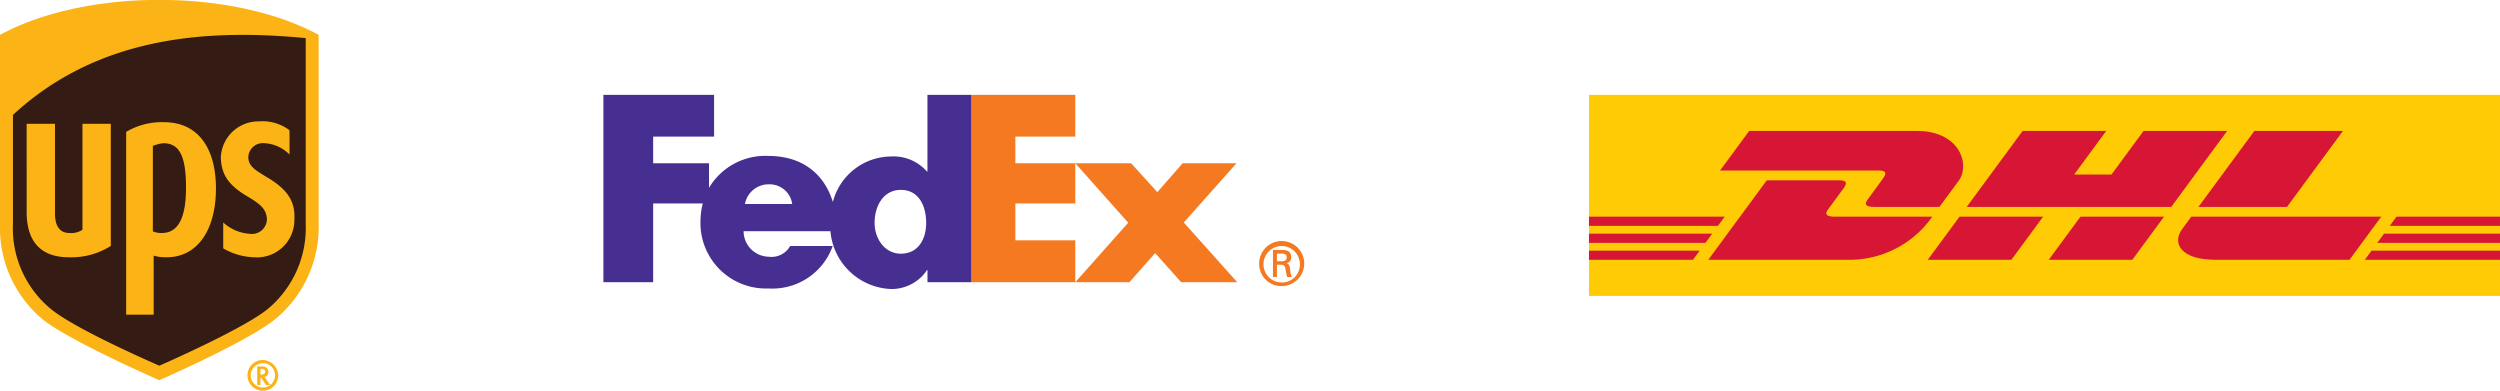
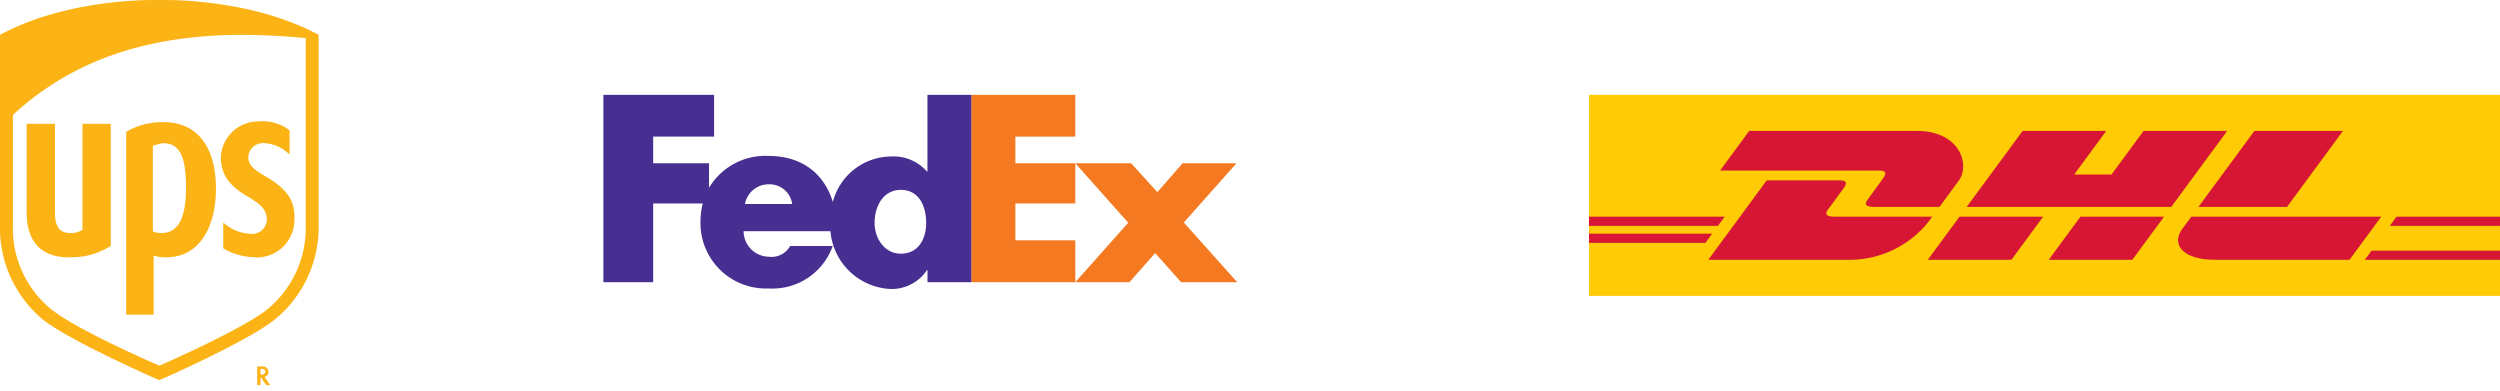
<svg xmlns="http://www.w3.org/2000/svg" id="Layer_1" data-name="Layer 1" viewBox="0 0 326.583 51.041">
  <g>
-     <path d="M185.685,55.633a2.379,2.379,0,1,0-2.379,2.44,2.334,2.334,0,0,0,2.379-2.44m-3,.125v1.6h-.517V53.833h1.283c.75,0,1.1.329,1.1.97a.734.734,0,0,1-.612.75v.017c.3.047.407.313.47.8a3.288,3.288,0,0,0,.22.986h-.611a11.8,11.8,0,0,1-.236-1.189.518.518,0,0,0-.593-.407Zm.64-.454c.5,0,.642-.266.642-.5,0-.281-.141-.5-.642-.5h-.64v1Zm-2.958.329a2.942,2.942,0,1,1,2.941,2.911,2.883,2.883,0,0,1-2.941-2.911" transform="translate(-15.876 -21.173)" fill="#f47920" />
    <polygon points="154.295 36.864 150.903 33.059 147.542 36.864 140.47 36.864 147.383 29.097 140.47 21.328 147.764 21.328 151.188 25.101 154.485 21.328 161.525 21.328 154.644 29.065 161.619 36.864 154.295 36.864" fill="#f47920" />
    <polygon points="126.886 36.864 126.886 12.391 140.47 12.391 140.47 17.846 132.64 17.846 132.64 21.328 140.47 21.328 140.47 26.577 132.64 26.577 132.64 31.394 140.47 31.394 140.47 36.864 126.886 36.864" fill="#f47920" />
    <path d="M137.031,33.563V43.579h-.063a5.807,5.807,0,0,0-4.693-1.965,7.918,7.918,0,0,0-7.6,5.947c-1.136-3.731-4.066-6.017-8.41-6.017a8.549,8.549,0,0,0-7.768,4.164V42.5H101.2V39.019h7.959V33.563H94.7V58.037h6.5V47.75h6.48a9.7,9.7,0,0,0-.3,2.418,8.55,8.55,0,0,0,8.878,8.688,8.363,8.363,0,0,0,8.4-5.548H119.1a2.8,2.8,0,0,1-2.831,1.4,3.348,3.348,0,0,1-3.254-3.331h11.344a8.255,8.255,0,0,0,7.985,7.552,5.553,5.553,0,0,0,4.629-2.473h.063v1.585h5.73V33.563Zm-23.84,14.26a3.137,3.137,0,0,1,3.073-2.571,2.984,2.984,0,0,1,3.1,2.571Zm20.362,6.488c-2.112,0-3.425-1.969-3.425-4.024,0-2.2,1.142-4.308,3.425-4.308,2.368,0,3.31,2.112,3.31,4.308,0,2.084-1,4.024-3.31,4.024" transform="translate(-15.876 -21.173)" fill="#472f92" />
  </g>
  <rect x="207.572" y="12.391" width="119.01" height="26.264" fill="#ffcb05" />
  <g>
    <path d="M244.377,38.28l-3.8,5.166H261.3c1.048,0,1.034.4.522,1.091s-1.39,1.929-1.919,2.644c-.269.363-.755,1.024.855,1.024h8.474s1.366-1.859,2.511-3.412c1.558-2.114.135-6.513-5.433-6.513Z" transform="translate(-15.876 -21.173)" fill="#d71635" />
    <path d="M239.036,55.11l7.637-10.377h9.477c1.048,0,1.034.4.522,1.092s-1.4,1.915-1.934,2.63c-.269.363-.755,1.026.856,1.026h12.7a13.189,13.189,0,0,1-10.631,5.629Z" transform="translate(-15.876 -21.173)" fill="#d71635" />
    <path d="M282.774,49.479l-4.141,5.631H267.708s4.139-5.63,4.143-5.63Z" transform="translate(-15.876 -21.173)" fill="#d71635" />
    <polygon points="283.635 27.033 256.914 27.033 264.221 17.108 275.142 17.108 270.954 22.799 275.829 22.799 280.019 17.108 290.94 17.108 283.635 27.033" fill="#d71635" />
    <path d="M298.573,49.481,294.43,55.11H283.509s4.139-5.629,4.143-5.629Z" transform="translate(-15.876 -21.173)" fill="#d71635" />
    <polygon points="207.573 30.528 223.667 30.528 222.787 31.724 207.573 31.724 207.573 30.528" fill="#d71635" />
    <polygon points="207.573 28.308 225.302 28.308 224.421 29.502 207.573 29.502 207.573 28.308" fill="#d71635" />
-     <polygon points="207.573 32.749 222.032 32.749 221.158 33.937 207.573 33.937 207.573 32.749" fill="#d71635" />
-     <polygon points="326.583 31.724 310.551 31.724 311.431 30.528 326.583 30.528 326.583 31.724" fill="#d71635" />
    <polygon points="326.583 33.937 308.921 33.938 309.796 32.749 326.583 32.749 326.583 33.937" fill="#d71635" />
    <polygon points="313.063 28.308 326.582 28.308 326.582 29.503 312.184 29.504 313.063 28.308" fill="#d71635" />
    <path d="M321.941,38.28l-7.306,9.925H303.063s7.307-9.925,7.311-9.925Z" transform="translate(-15.876 -21.173)" fill="#d71635" />
    <path d="M302.125,49.481s-.8,1.091-1.186,1.615c-1.372,1.854-.159,4.014,4.318,4.014H322.8l4.143-5.629Z" transform="translate(-15.876 -21.173)" fill="#d71635" />
  </g>
  <g>
-     <path d="M36.689,70.312c.423-.211,11.411-4.966,14.9-7.818A15.284,15.284,0,0,0,57.08,50.237V26.465l-.316-.106c-8.77-4.754-19.652-4.437-20.181-4.437-.422,0-11.3-.317-20.074,4.437l-.211.106V50.343A15.281,15.281,0,0,0,21.792,62.6c3.486,2.853,14.474,7.607,14.9,7.713" transform="translate(-15.876 -21.173)" fill="#341b14" />
    <path d="M36.69,70.841s-11.622-5.072-15.215-7.925a15.593,15.593,0,0,1-5.6-12.467V25.726c9.192-4.966,20.814-4.544,20.814-4.544S48.312,20.76,57.5,25.726V50.343a15.594,15.594,0,0,1-5.6,12.468c-3.592,2.958-15.214,8.03-15.214,8.03M17.566,50.449a13.629,13.629,0,0,0,4.966,11.094c2.958,2.43,11.728,6.339,14.158,7.4,2.43-1.057,11.305-5.072,14.157-7.4a13.773,13.773,0,0,0,4.966-11.094v-24.3c-12.256-1.162-26.836-.528-38.247,10.038Z" transform="translate(-15.876 -21.173)" fill="#fcb315" />
    <path d="M48.417,46.962c1.584.951,2.218,1.585,2.324,2.747a1.951,1.951,0,0,1-2.219,2.008,5.707,5.707,0,0,1-3.486-1.48v3.381a8.477,8.477,0,0,0,4.014,1.163,4.888,4.888,0,0,0,5.283-4.861c.106-2.113-.528-3.8-3.592-5.6-1.374-.846-2.43-1.374-2.43-2.642a1.916,1.916,0,0,1,2.113-1.8A4.991,4.991,0,0,1,53.7,41.362V38.193a5.83,5.83,0,0,0-4.015-1.163,4.911,4.911,0,0,0-4.965,4.755c.1,2.007.739,3.487,3.7,5.177M35.949,54.569a5.411,5.411,0,0,0,1.691.212c4.12,0,6.445-3.7,6.445-8.981,0-5.389-2.43-8.664-6.762-8.664A9.126,9.126,0,0,0,32.357,38.4V62.282h3.592Zm0-14.369a4.445,4.445,0,0,1,1.268-.317c2.113,0,2.958,1.691,2.958,5.811,0,4.015-1.056,5.917-3.169,5.917a2.834,2.834,0,0,1-1.162-.211V40.2ZM24.855,54.781a9.643,9.643,0,0,0,5.494-1.48V37.347h-3.7V51.188a2.682,2.682,0,0,1-1.691.423c-1.69,0-1.9-1.585-1.9-2.536V37.347h-3.7V48.864c0,3.909,1.9,5.917,5.494,5.917M49.473,69.044v2.43H49.9v-.951H50l.634.951h.529s-.634-.951-.74-1.056a.67.67,0,0,0,.528-.634.75.75,0,0,0-.845-.74Zm.634.317c.317,0,.423.211.423.317,0,.211-.106.423-.529.423h-.1v-.74Z" transform="translate(-15.876 -21.173)" fill="#fcb315" />
-     <path d="M51.8,70.206a1.585,1.585,0,1,1-1.585-1.584A1.556,1.556,0,0,1,51.8,70.206M50.213,68.2a2.008,2.008,0,1,0,2.007,2.007A2.077,2.077,0,0,0,50.213,68.2" transform="translate(-15.876 -21.173)" fill="#fcb315" />
  </g>
</svg>